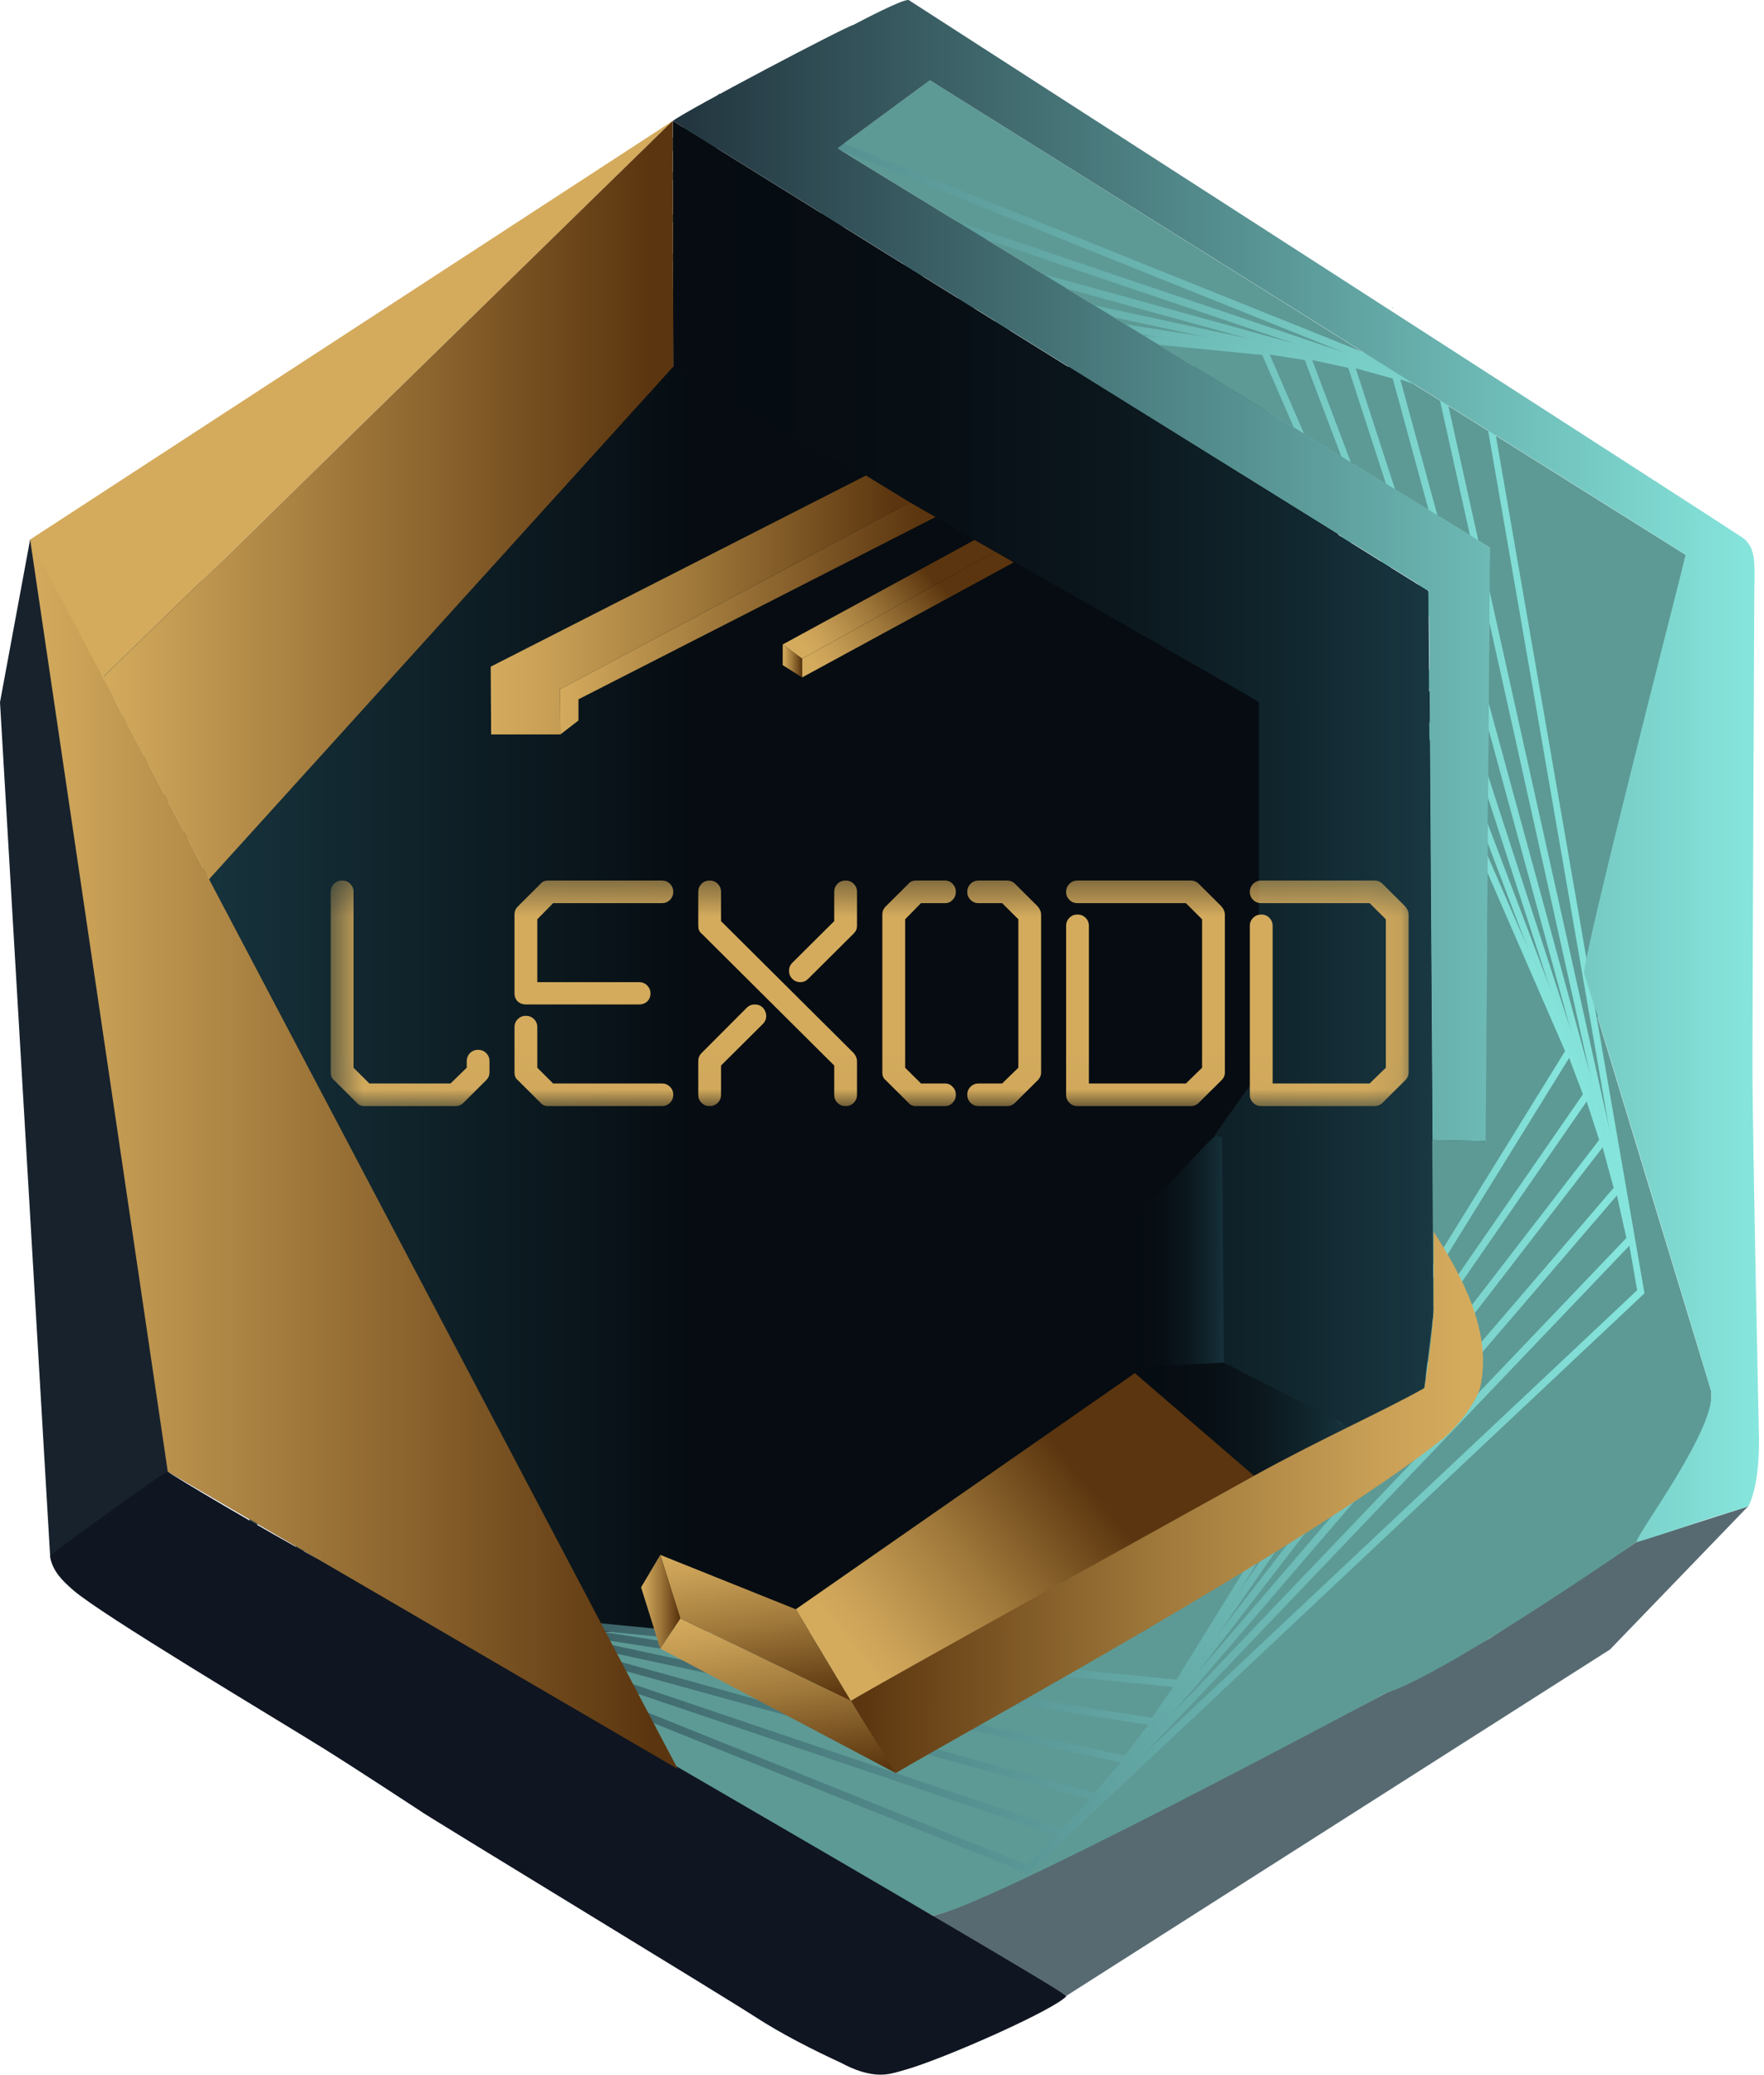
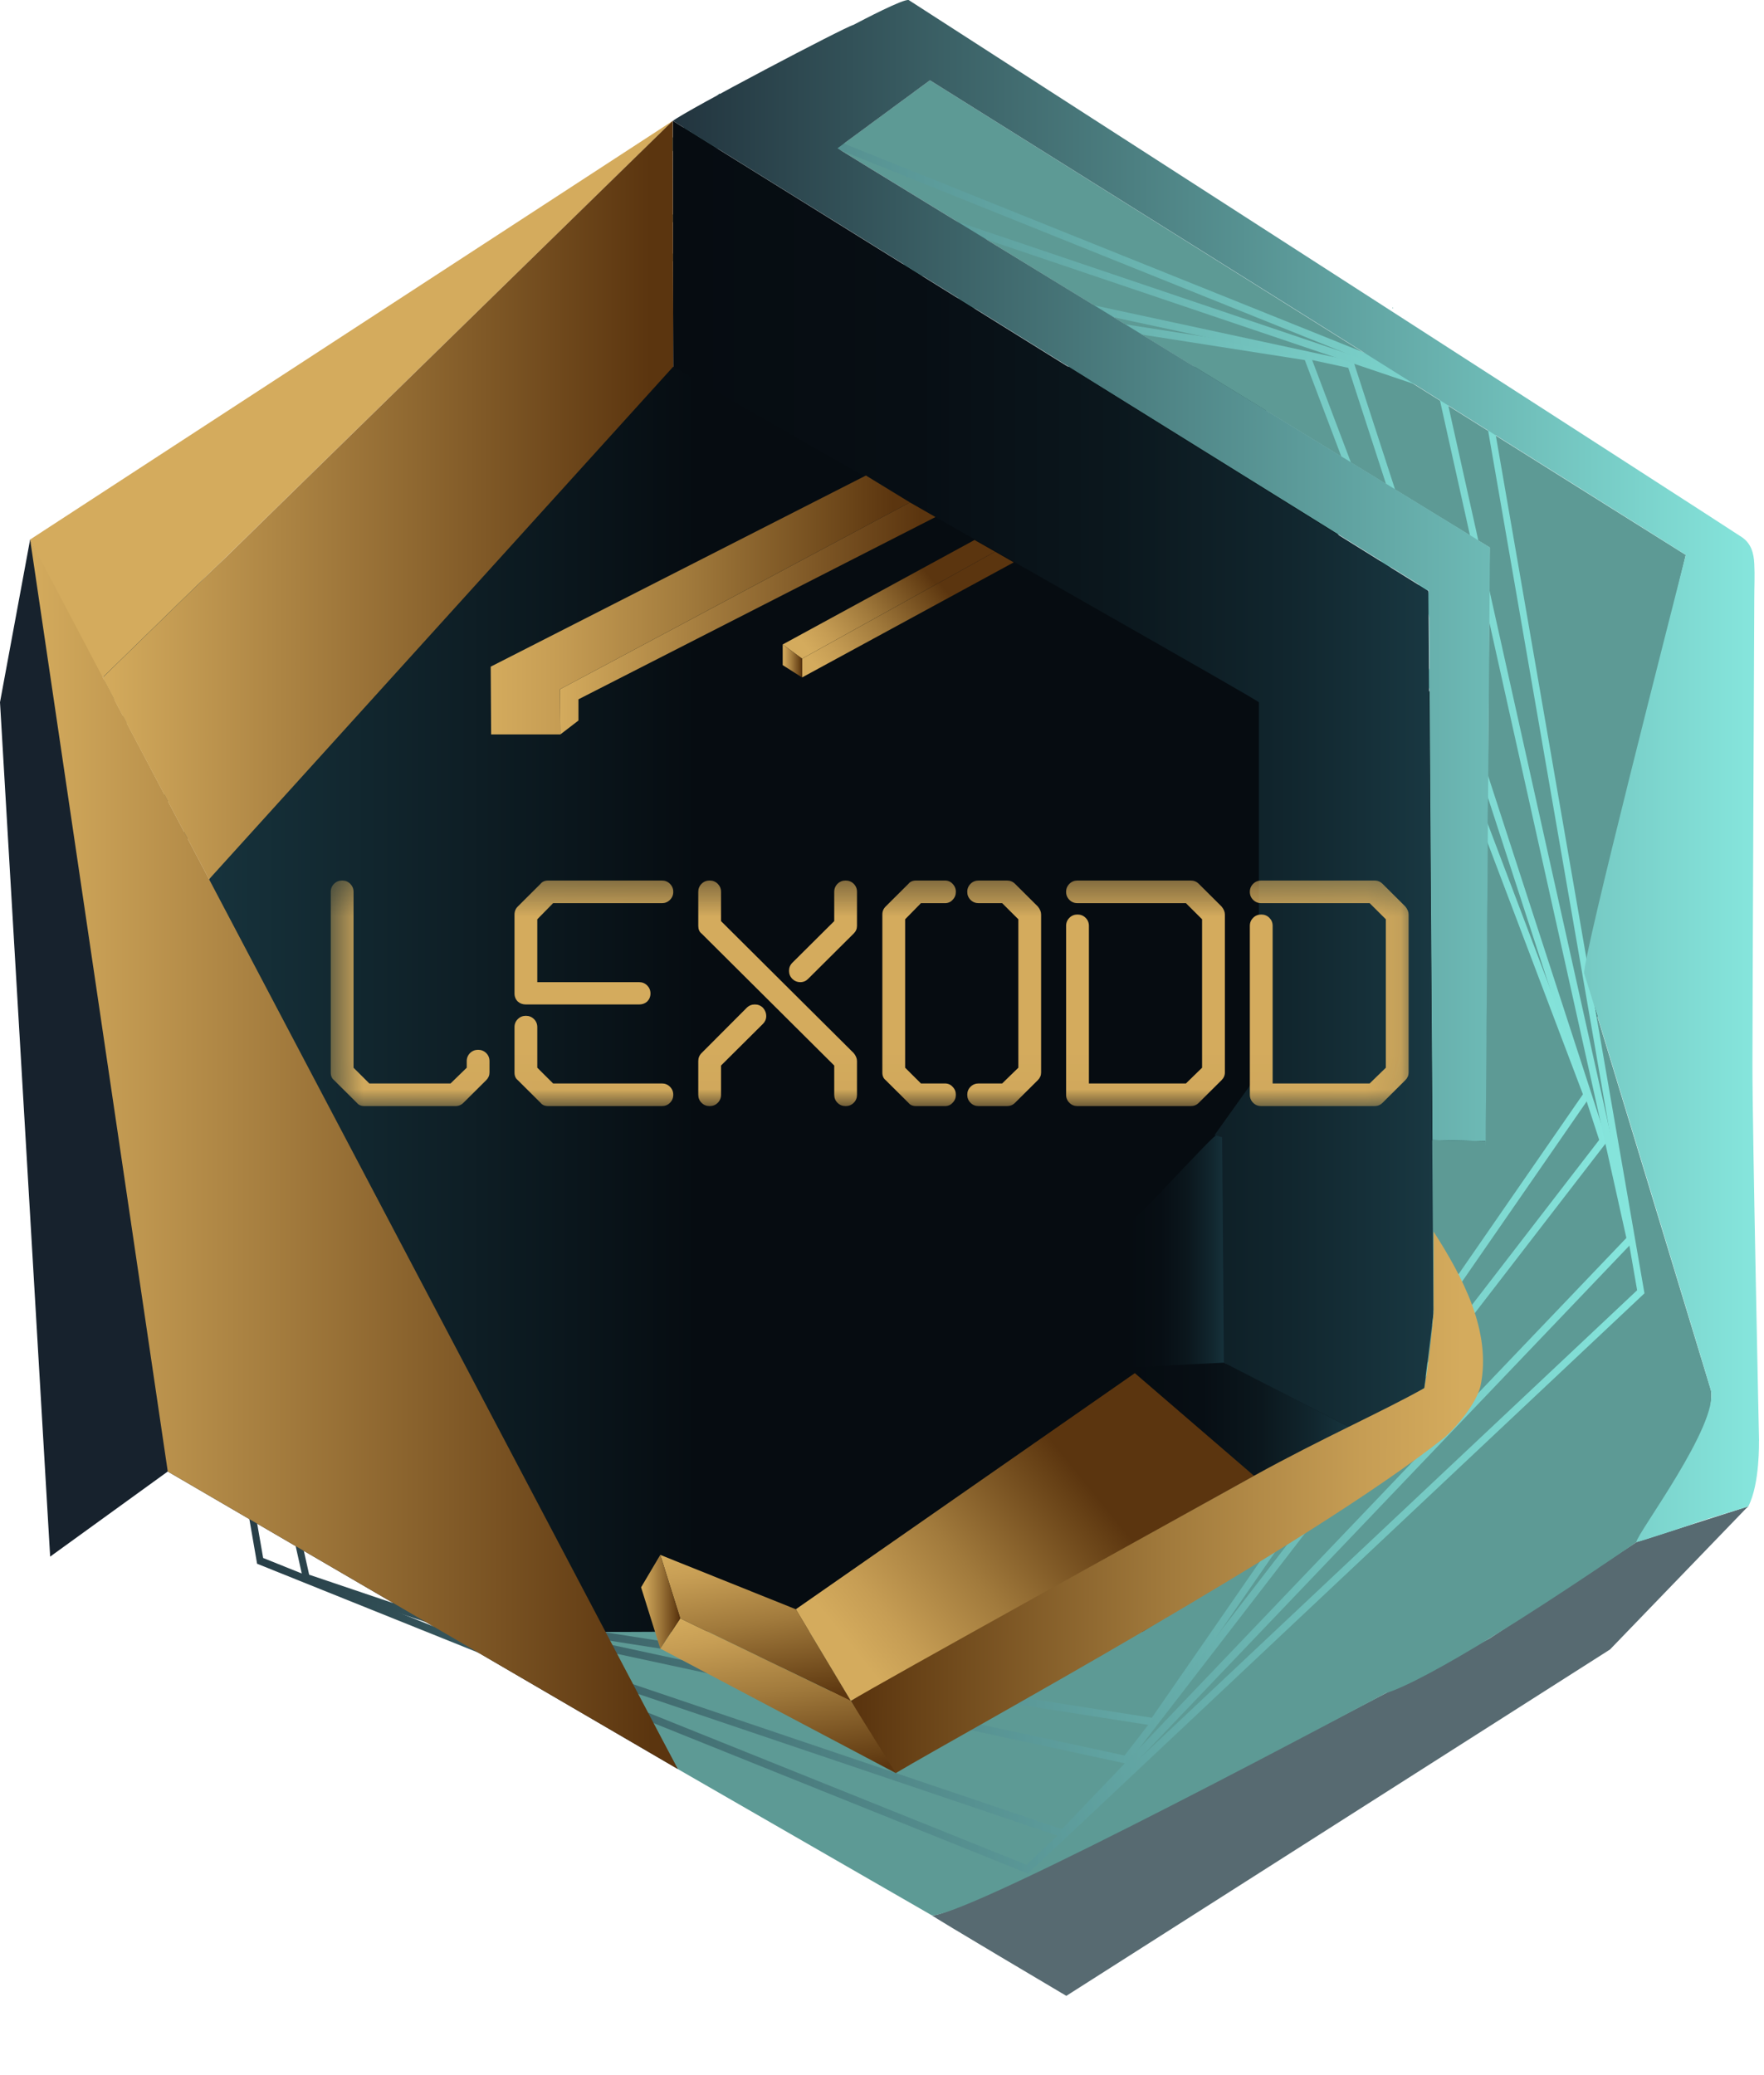
<svg xmlns="http://www.w3.org/2000/svg" width="51" height="60" viewBox="0 0 51 60" fill="none">
  <g clip-path="url(#clip0_19_239)">
    <path d="M35.875 10.601H14.644L4.029 28.898L14.644 47.194H35.875L46.489 28.898L35.875 10.601Z" fill="url(#paint0_linear_19_239)" />
    <path d="M50.482 43.615L46.548 47.693L30.829 57.708C30.829 57.708 26.895 55.38 26.948 55.382C27.928 55.427 43.063 47.376 43.063 47.376L47.316 44.587L50.551 43.554" fill="#576A71" />
    <path d="M24.209 4.287L26.886 2.32L48.739 16.046L45.804 28.149L49.465 40.194C49.465 40.194 49.786 41.426 47.316 44.587C47.316 44.587 45.148 46.089 43.132 47.331C41.854 48.119 40.635 48.785 40.077 48.951C40.077 48.951 28.063 55.398 26.945 55.382L19.592 51.148L17.473 47.188L27.545 47.143L33.033 47.178L36.159 45.214L38.778 43.554L39.121 39.505L41.405 32.963L42.941 32.992L43.068 15.83L24.209 4.287Z" fill="#5D9A95" />
    <path d="M0.871 15.6L7.294 28.279L19.595 51.148L4.85 42.547L1.45 45.008L0 20.305L0.871 15.6Z" fill="#17222D" />
-     <path d="M34.114 48.795L13.897 46.818L5.042 26.46L16.405 8.077L36.621 10.054L45.475 30.412L34.111 48.793L34.114 48.795ZM14.025 46.609L34.013 48.565L45.249 30.391L36.494 10.263L16.506 8.307L5.27 26.482L14.025 46.609Z" fill="url(#paint1_linear_19_239)" />
    <path d="M33.389 49.903L12.657 46.662L4.526 25.194L17.128 6.97L37.86 10.21L45.99 31.678L33.389 49.903ZM12.795 46.461L33.301 49.668L45.765 31.641L37.724 10.411L17.218 7.205L4.755 25.231L12.795 46.461Z" fill="url(#paint2_linear_19_239)" />
    <path d="M32.59 51L11.387 46.427L4.056 23.862L17.927 5.873L39.129 10.445L46.461 33.01L32.59 51ZM11.536 46.234L32.513 50.759L46.235 32.96L38.981 10.636L18.007 6.113L4.282 23.912L11.534 46.237L11.536 46.234Z" fill="url(#paint3_linear_19_239)" />
-     <path d="M31.713 52.081L10.091 46.11L3.639 22.467L18.806 4.792L40.428 10.763L46.883 34.406L31.716 52.078L31.713 52.081ZM10.248 45.928L31.644 51.835L46.654 34.345L40.266 10.945L18.873 5.038L3.862 22.527L10.251 45.928H10.248Z" fill="url(#paint4_linear_19_239)" />
    <path d="M30.757 53.138L30.701 53.12L8.771 45.705L3.275 21.005L19.763 3.734L19.819 3.753L41.748 11.167L47.247 35.87L30.76 53.141L30.757 53.138ZM8.939 45.531L30.701 52.889L47.021 35.794L41.578 11.339L19.816 3.983L3.496 21.079L8.939 45.534V45.531Z" fill="url(#paint5_linear_19_239)" />
    <path d="M2.973 19.477L20.799 2.704L43.085 11.661L47.544 37.395L29.718 54.172L7.433 45.214L2.973 19.477ZM3.19 19.564L7.608 45.047L29.678 53.918L47.332 37.306L42.915 11.823L20.841 2.952L3.188 19.564" fill="url(#paint6_linear_19_239)" />
-     <path d="M9.14 45.05C7.798 44.326 4.861 42.597 4.847 42.544C4.837 42.502 1.423 44.944 1.447 45.005C1.519 45.431 1.811 45.711 2.114 45.975C2.914 46.678 7.844 49.615 9.382 50.572C10.317 51.156 12.155 52.364 12.155 52.364C12.2 52.422 20.838 57.669 21.81 58.3C22.599 58.813 23.489 59.262 24.323 59.648C24.7 59.852 25.109 60 25.513 59.986C25.739 59.979 25.957 59.907 26.188 59.841C27.319 59.516 30.454 58.126 30.831 57.719C30.836 57.563 9.238 45.097 9.143 45.047L9.14 45.05Z" fill="#0F1521" />
    <path d="M0.871 15.6L19.452 3.494L2.914 19.641L0.871 15.6Z" fill="#D4AB5D" />
    <path d="M4.85 42.547L0.871 15.6L19.595 51.148L4.85 42.547Z" fill="url(#paint7_linear_19_239)" />
    <path d="M50.857 41.669C50.857 41.669 50.663 32.635 50.666 30.793C50.666 28.919 50.719 17.431 50.719 17.305C50.719 16.969 50.737 16.636 50.719 16.3C50.705 16.004 50.634 15.719 50.363 15.534C49.996 15.28 27.105 0.544 26.273 0.002C26.124 -0.043 24.924 0.589 24.674 0.719C24.43 0.779 19.872 3.177 19.455 3.494C19.468 3.499 40.959 16.858 41.31 17.082C41.31 17.339 41.414 32.944 41.414 32.963C41.552 32.963 42.646 32.992 42.949 32.992C42.949 34.453 43.016 24.211 43.016 23.949C43.05 19.551 43.077 15.597 43.077 15.83C43.008 15.771 24.743 4.623 24.22 4.292C24.215 4.292 24.22 4.284 24.22 4.282L26.884 2.323C26.884 2.323 26.887 2.32 26.889 2.323C27.144 2.482 48.222 15.703 48.737 16.044C48.737 16.044 48.74 16.046 48.737 16.049C48.421 17.302 45.736 27.756 45.802 28.147C45.874 28.337 49.475 40.189 49.462 40.192C49.704 41.186 47.316 44.36 47.313 44.58C47.313 44.585 47.316 44.587 47.321 44.585C47.451 44.564 48.795 44.117 48.91 44.075C49.409 43.89 50.538 43.575 50.549 43.551C50.886 42.888 50.854 41.667 50.854 41.667L50.857 41.669ZM33.474 10.004C33.474 10.004 33.472 10.001 33.469 10.001C33.469 10.001 33.472 10.004 33.474 10.004ZM40.25 8.907C40.25 8.907 40.25 8.894 40.25 8.889C40.264 8.897 40.277 8.904 40.29 8.912C40.277 8.912 40.264 8.907 40.25 8.907Z" fill="url(#paint8_linear_19_239)" />
    <path d="M35.599 33.935C35.599 33.935 35.599 33.615 35.599 33.454C35.61 33.444 35.602 33.378 35.599 33.301C35.53 33.248 35.525 32.828 35.182 32.809C35.036 32.852 32.892 35.246 32.608 35.394C32.608 35.854 32.592 39.031 32.608 39.539C32.608 39.539 35.4 39.446 35.458 39.438C35.442 39.383 35.599 33.938 35.599 33.938V33.935Z" fill="url(#paint9_linear_19_239)" />
    <path d="M32.608 39.539L36.25 42.676L39.206 41.365L35.384 39.399L32.608 39.539Z" fill="url(#paint10_linear_19_239)" />
    <path d="M19.452 3.494C19.452 3.494 19.452 5.714 19.465 10.604C28.14 15.602 36.396 20.254 36.396 20.307V31.023L35.115 32.82L35.333 32.881L35.384 39.401L39.206 41.368L41.177 40.142L41.443 37.99L41.299 17.088C41.299 17.088 19.592 3.578 19.452 3.494Z" fill="url(#paint11_linear_19_239)" />
    <path d="M22.629 18.634L23.189 19.044L28.77 15.951L28.175 15.613L22.629 18.634Z" fill="url(#paint12_linear_19_239)" />
    <path d="M23.189 19.044V19.588L29.309 16.26L28.77 15.951L23.189 19.044Z" fill="url(#paint13_linear_19_239)" />
    <path d="M22.629 18.634V19.231L23.189 19.588V19.044L22.629 18.634Z" fill="url(#paint14_linear_19_239)" />
    <path d="M23.008 46.53L24.153 49.181L25.898 51.267L24.599 49.181L23.008 46.53Z" fill="url(#paint15_linear_19_239)" />
    <path d="M19.449 3.494L19.465 10.601L6.043 25.424L2.967 19.593L19.449 3.494Z" fill="url(#paint16_linear_19_239)" />
    <path d="M32.81 39.703L23.008 46.53L24.599 49.181L36.255 42.671L32.81 39.703Z" fill="url(#paint17_linear_19_239)" />
    <path d="M42.8 40.094C42.665 40.594 42.152 41.209 41.78 41.55C37.852 44.672 27.883 50.085 25.898 51.267C25.508 50.849 24.701 49.332 24.6 49.179C25.224 48.78 34.364 43.726 36.25 42.674C38.245 41.572 39.931 40.837 41.182 40.134C41.188 40.126 41.355 39.082 41.448 37.945C41.448 37.102 41.448 35.072 41.448 35.611C42.256 36.875 43.145 38.484 42.8 40.094Z" fill="url(#paint18_linear_19_239)" />
    <path d="M23.008 46.53L19.09 44.958L19.667 46.794L24.599 49.181L23.008 46.53Z" fill="url(#paint19_linear_19_239)" />
    <path d="M24.599 49.181L19.667 46.794L19.09 47.667L25.898 51.267L24.599 49.181Z" fill="url(#paint20_linear_19_239)" />
    <path d="M19.09 44.958L18.535 45.896L19.09 47.667L19.667 46.794L19.09 44.958Z" fill="url(#paint21_linear_19_239)" />
    <path d="M16.19 19.929L16.2 21.235H14.2L14.187 19.276L25.035 13.749L26.308 14.527L16.19 19.929Z" fill="url(#paint22_linear_19_239)" />
    <path d="M16.201 21.235L16.724 20.833V20.22L27.046 14.95L26.308 14.527L16.19 19.929L16.201 21.235Z" fill="url(#paint23_linear_19_239)" />
    <mask id="mask0_19_239" style="mask-type:luminance" maskUnits="userSpaceOnUse" x="9" y="25" width="32" height="7">
      <path d="M40.906 25.375H9.562V31.982H40.906V25.375Z" fill="white" />
    </mask>
    <g mask="url(#mask0_19_239)">
      <path d="M13.398 31.887C13.334 31.951 13.257 31.982 13.164 31.982H10.54C10.441 31.982 10.367 31.951 10.317 31.887L9.658 31.232C9.594 31.182 9.562 31.108 9.562 31.01V25.787C9.562 25.695 9.594 25.618 9.658 25.554C9.722 25.491 9.8 25.459 9.892 25.459C9.984 25.459 10.062 25.491 10.126 25.554C10.189 25.618 10.221 25.695 10.221 25.787V30.872L10.678 31.327H13.026L13.494 30.872V30.682C13.494 30.59 13.526 30.513 13.589 30.449C13.653 30.386 13.731 30.354 13.823 30.354C13.915 30.354 13.993 30.386 14.057 30.449C14.121 30.513 14.152 30.59 14.152 30.682V31.01C14.152 31.094 14.121 31.168 14.057 31.232L13.398 31.887ZM15.204 29.043C15.112 29.043 15.034 29.015 14.971 28.959C14.907 28.895 14.875 28.818 14.875 28.726V26.442C14.875 26.351 14.907 26.273 14.971 26.21L15.629 25.554C15.679 25.491 15.753 25.459 15.852 25.459H19.136C19.228 25.459 19.306 25.491 19.369 25.554C19.433 25.618 19.465 25.695 19.465 25.787C19.465 25.878 19.433 25.956 19.369 26.019C19.306 26.083 19.228 26.114 19.136 26.114H15.991L15.534 26.58V28.398H18.477C18.569 28.398 18.647 28.43 18.711 28.493C18.774 28.557 18.806 28.634 18.806 28.726C18.806 28.818 18.774 28.895 18.711 28.959C18.647 29.015 18.569 29.043 18.477 29.043H15.204ZM15.852 31.982C15.753 31.982 15.679 31.951 15.629 31.887L14.971 31.232C14.907 31.182 14.875 31.108 14.875 31.01V29.699C14.875 29.607 14.907 29.529 14.971 29.466C15.034 29.403 15.112 29.371 15.204 29.371C15.296 29.371 15.374 29.403 15.438 29.466C15.502 29.529 15.534 29.607 15.534 29.699V30.872L15.991 31.327H19.136C19.228 31.327 19.306 31.359 19.369 31.422C19.433 31.485 19.465 31.563 19.465 31.655C19.465 31.746 19.433 31.824 19.369 31.887C19.306 31.951 19.228 31.982 19.136 31.982H15.852ZM20.188 30.682C20.188 30.59 20.219 30.513 20.283 30.449L21.59 29.138C21.654 29.075 21.732 29.043 21.824 29.043C21.916 29.043 21.994 29.075 22.058 29.138C22.121 29.209 22.153 29.29 22.153 29.381C22.153 29.466 22.121 29.54 22.058 29.604L20.846 30.809V31.655C20.846 31.746 20.814 31.824 20.751 31.887C20.687 31.951 20.609 31.982 20.517 31.982C20.425 31.982 20.347 31.951 20.283 31.887C20.219 31.824 20.188 31.746 20.188 31.655V30.682ZM24.119 30.809L20.283 26.992C20.219 26.943 20.188 26.869 20.188 26.77V25.787C20.188 25.695 20.219 25.618 20.283 25.554C20.347 25.491 20.425 25.459 20.517 25.459C20.609 25.459 20.687 25.491 20.751 25.554C20.814 25.618 20.846 25.695 20.846 25.787V26.633L24.682 30.449C24.746 30.527 24.777 30.605 24.777 30.682V31.655C24.777 31.746 24.746 31.824 24.682 31.887C24.618 31.951 24.54 31.982 24.448 31.982C24.356 31.982 24.278 31.951 24.214 31.887C24.151 31.824 24.119 31.746 24.119 31.655V30.809ZM23.364 28.303C23.301 28.366 23.226 28.398 23.141 28.398C23.049 28.398 22.971 28.366 22.907 28.303C22.844 28.24 22.812 28.162 22.812 28.07C22.812 27.979 22.844 27.901 22.907 27.838L24.119 26.633V25.787C24.119 25.695 24.151 25.618 24.214 25.554C24.278 25.491 24.356 25.459 24.448 25.459C24.54 25.459 24.618 25.491 24.682 25.554C24.746 25.618 24.777 25.695 24.777 25.787V26.77C24.777 26.855 24.746 26.929 24.682 26.992L23.364 28.303ZM26.488 31.982C26.389 31.982 26.314 31.951 26.265 31.887L25.606 31.232C25.542 31.182 25.51 31.108 25.51 31.01V26.442C25.51 26.351 25.542 26.273 25.606 26.21L26.265 25.554C26.314 25.491 26.389 25.459 26.488 25.459H27.317C27.409 25.459 27.483 25.491 27.54 25.554C27.604 25.618 27.635 25.695 27.635 25.787C27.635 25.878 27.604 25.956 27.54 26.019C27.483 26.083 27.409 26.114 27.317 26.114H26.626L26.169 26.58V30.872L26.626 31.327H27.317C27.409 31.327 27.483 31.359 27.54 31.422C27.604 31.485 27.635 31.563 27.635 31.655C27.635 31.746 27.604 31.824 27.54 31.887C27.483 31.951 27.409 31.982 27.317 31.982H26.488ZM29.346 31.887C29.282 31.951 29.204 31.982 29.112 31.982H28.294C28.202 31.982 28.124 31.951 28.06 31.887C27.997 31.824 27.965 31.746 27.965 31.655C27.965 31.563 27.997 31.485 28.06 31.422C28.124 31.359 28.202 31.327 28.294 31.327H28.974L29.442 30.872V26.58L28.974 26.114H28.294C28.202 26.114 28.124 26.083 28.06 26.019C27.997 25.956 27.965 25.878 27.965 25.787C27.965 25.695 27.997 25.618 28.06 25.554C28.124 25.491 28.202 25.459 28.294 25.459H29.112C29.204 25.459 29.282 25.491 29.346 25.554L30.005 26.21C30.069 26.287 30.1 26.365 30.1 26.442V31.01C30.1 31.094 30.069 31.168 30.005 31.232L29.346 31.887ZM34.658 31.887C34.595 31.951 34.517 31.982 34.425 31.982H31.152C31.06 31.982 30.982 31.951 30.919 31.887C30.855 31.824 30.823 31.746 30.823 31.655V26.77C30.823 26.678 30.855 26.601 30.919 26.537C30.982 26.474 31.06 26.442 31.152 26.442C31.244 26.442 31.322 26.474 31.386 26.537C31.45 26.601 31.482 26.678 31.482 26.77V31.327H34.287L34.754 30.872V26.58L34.287 26.114H31.152C31.06 26.114 30.982 26.083 30.919 26.019C30.855 25.956 30.823 25.878 30.823 25.787C30.823 25.695 30.855 25.618 30.919 25.554C30.982 25.491 31.06 25.459 31.152 25.459H34.425C34.517 25.459 34.595 25.491 34.658 25.554L35.317 26.21C35.381 26.287 35.413 26.365 35.413 26.442V31.01C35.413 31.094 35.381 31.168 35.317 31.232L34.658 31.887ZM39.971 31.887C39.907 31.951 39.829 31.982 39.737 31.982H36.465C36.373 31.982 36.295 31.951 36.231 31.887C36.167 31.824 36.135 31.746 36.135 31.655V26.77C36.135 26.678 36.167 26.601 36.231 26.537C36.295 26.474 36.373 26.442 36.465 26.442C36.557 26.442 36.635 26.474 36.699 26.537C36.762 26.601 36.794 26.678 36.794 26.77V31.327H39.599L40.067 30.872V26.58L39.599 26.114H36.465C36.373 26.114 36.295 26.083 36.231 26.019C36.167 25.956 36.135 25.878 36.135 25.787C36.135 25.695 36.167 25.618 36.231 25.554C36.295 25.491 36.373 25.459 36.465 25.459H39.737C39.829 25.459 39.907 25.491 39.971 25.554L40.63 26.21C40.694 26.287 40.725 26.365 40.725 26.442V31.01C40.725 31.094 40.694 31.168 40.63 31.232L39.971 31.887Z" fill="#D4AB5D" />
    </g>
  </g>
  <defs>
    <linearGradient id="paint0_linear_19_239" x1="4.029" y1="28.898" x2="46.489" y2="28.898" gradientUnits="userSpaceOnUse">
      <stop stop-color="#193842" />
      <stop offset="0.38" stop-color="#060C11" />
    </linearGradient>
    <linearGradient id="paint1_linear_19_239" x1="5.312" y1="29.963" x2="45.205" y2="26.878" gradientUnits="userSpaceOnUse">
      <stop stop-color="#22343E" />
      <stop offset="1" stop-color="#86E6DD" />
    </linearGradient>
    <linearGradient id="paint2_linear_19_239" x1="4.899" y1="29.994" x2="45.619" y2="26.846" gradientUnits="userSpaceOnUse">
      <stop stop-color="#22343E" />
      <stop offset="1" stop-color="#86E6DD" />
    </linearGradient>
    <linearGradient id="paint3_linear_19_239" x1="4.533" y1="30.022" x2="45.984" y2="26.817" gradientUnits="userSpaceOnUse">
      <stop stop-color="#22343E" />
      <stop offset="1" stop-color="#86E6DD" />
    </linearGradient>
    <linearGradient id="paint4_linear_19_239" x1="4.226" y1="30.046" x2="46.291" y2="26.793" gradientUnits="userSpaceOnUse">
      <stop stop-color="#22343E" />
      <stop offset="1" stop-color="#86E6DD" />
    </linearGradient>
    <linearGradient id="paint5_linear_19_239" x1="3.977" y1="30.065" x2="46.54" y2="26.773" gradientUnits="userSpaceOnUse">
      <stop stop-color="#22343E" />
      <stop offset="1" stop-color="#86E6DD" />
    </linearGradient>
    <linearGradient id="paint6_linear_19_239" x1="3.792" y1="30.079" x2="46.726" y2="26.759" gradientUnits="userSpaceOnUse">
      <stop stop-color="#22343E" />
      <stop offset="1" stop-color="#86E6DD" />
    </linearGradient>
    <linearGradient id="paint7_linear_19_239" x1="0.871" y1="33.372" x2="19.595" y2="33.372" gradientUnits="userSpaceOnUse">
      <stop stop-color="#D4AB5D" />
      <stop offset="0.96" stop-color="#5B350F" />
    </linearGradient>
    <linearGradient id="paint8_linear_19_239" x1="19.452" y1="22.292" x2="50.857" y2="22.292" gradientUnits="userSpaceOnUse">
      <stop stop-color="#22343E" />
      <stop offset="1" stop-color="#86E6DD" />
    </linearGradient>
    <linearGradient id="paint9_linear_19_239" x1="32.6" y1="36.174" x2="35.604" y2="36.174" gradientUnits="userSpaceOnUse">
      <stop stop-color="#060C11" />
      <stop offset="0.32" stop-color="#070E14" />
      <stop offset="0.58" stop-color="#0B171D" />
      <stop offset="0.81" stop-color="#11262E" />
      <stop offset="1" stop-color="#193842" />
    </linearGradient>
    <linearGradient id="paint10_linear_19_239" x1="32.608" y1="41.038" x2="39.206" y2="41.038" gradientUnits="userSpaceOnUse">
      <stop stop-color="#060C11" />
      <stop offset="0.32" stop-color="#070E14" />
      <stop offset="0.58" stop-color="#0B171D" />
      <stop offset="0.81" stop-color="#11262E" />
      <stop offset="1" stop-color="#193842" />
    </linearGradient>
    <linearGradient id="paint11_linear_19_239" x1="19.452" y1="22.43" x2="41.443" y2="22.43" gradientUnits="userSpaceOnUse">
      <stop stop-color="#060C11" />
      <stop offset="0.32" stop-color="#070E14" />
      <stop offset="0.58" stop-color="#0B171D" />
      <stop offset="0.81" stop-color="#11262E" />
      <stop offset="1" stop-color="#193842" />
    </linearGradient>
    <linearGradient id="paint12_linear_19_239" x1="23.556" y1="19.009" x2="26.845" y2="16.348" gradientUnits="userSpaceOnUse">
      <stop stop-color="#D4AB5D" />
      <stop offset="0.16" stop-color="#C69D54" />
      <stop offset="0.47" stop-color="#A17A3C" />
      <stop offset="0.88" stop-color="#674116" />
      <stop offset="0.96" stop-color="#5B350F" />
    </linearGradient>
    <linearGradient id="paint13_linear_19_239" x1="23.843" y1="19.58" x2="27.33" y2="16.759" gradientUnits="userSpaceOnUse">
      <stop stop-color="#D4AB5D" />
      <stop offset="0.16" stop-color="#C69D54" />
      <stop offset="0.47" stop-color="#A17A3C" />
      <stop offset="0.88" stop-color="#674116" />
      <stop offset="0.96" stop-color="#5B350F" />
    </linearGradient>
    <linearGradient id="paint14_linear_19_239" x1="22.629" y1="19.11" x2="23.189" y2="19.11" gradientUnits="userSpaceOnUse">
      <stop stop-color="#D4AB5D" />
      <stop offset="0.16" stop-color="#C69D54" />
      <stop offset="0.47" stop-color="#A17A3C" />
      <stop offset="0.88" stop-color="#674116" />
      <stop offset="0.96" stop-color="#5B350F" />
    </linearGradient>
    <linearGradient id="paint15_linear_19_239" x1="24.177" y1="49.118" x2="24.574" y2="48.799" gradientUnits="userSpaceOnUse">
      <stop stop-color="#D4AB5D" />
      <stop offset="0.16" stop-color="#C69D54" />
      <stop offset="0.47" stop-color="#A17A3C" />
      <stop offset="0.88" stop-color="#674116" />
      <stop offset="0.96" stop-color="#5B350F" />
    </linearGradient>
    <linearGradient id="paint16_linear_19_239" x1="2.967" y1="14.46" x2="19.465" y2="14.46" gradientUnits="userSpaceOnUse">
      <stop stop-color="#D4AB5D" />
      <stop offset="0.96" stop-color="#5B350F" />
    </linearGradient>
    <linearGradient id="paint17_linear_19_239" x1="25.101" y1="48.23" x2="31.798" y2="42.813" gradientUnits="userSpaceOnUse">
      <stop stop-color="#D4AB5D" />
      <stop offset="0.16" stop-color="#C69D54" />
      <stop offset="0.47" stop-color="#A17A3C" />
      <stop offset="0.88" stop-color="#674116" />
      <stop offset="0.96" stop-color="#5B350F" />
    </linearGradient>
    <linearGradient id="paint18_linear_19_239" x1="42.266" y1="43.414" x2="24.156" y2="43.371" gradientUnits="userSpaceOnUse">
      <stop stop-color="#D4AB5D" />
      <stop offset="0.16" stop-color="#C69D54" />
      <stop offset="0.47" stop-color="#A17A3C" />
      <stop offset="0.88" stop-color="#674116" />
      <stop offset="0.96" stop-color="#5B350F" />
    </linearGradient>
    <linearGradient id="paint19_linear_19_239" x1="21.481" y1="44.606" x2="22.189" y2="49.52" gradientUnits="userSpaceOnUse">
      <stop stop-color="#D4AB5D" />
      <stop offset="0.16" stop-color="#C69D54" />
      <stop offset="0.47" stop-color="#A17A3C" />
      <stop offset="0.88" stop-color="#674116" />
      <stop offset="0.96" stop-color="#5B350F" />
    </linearGradient>
    <linearGradient id="paint20_linear_19_239" x1="22.049" y1="46.444" x2="22.808" y2="51.706" gradientUnits="userSpaceOnUse">
      <stop stop-color="#D4AB5D" />
      <stop offset="0.16" stop-color="#C69D54" />
      <stop offset="0.47" stop-color="#A17A3C" />
      <stop offset="0.88" stop-color="#674116" />
      <stop offset="0.96" stop-color="#5B350F" />
    </linearGradient>
    <linearGradient id="paint21_linear_19_239" x1="18.535" y1="46.313" x2="19.667" y2="46.313" gradientUnits="userSpaceOnUse">
      <stop stop-color="#D4AB5D" />
      <stop offset="0.16" stop-color="#C69D54" />
      <stop offset="0.47" stop-color="#A17A3C" />
      <stop offset="0.88" stop-color="#674116" />
      <stop offset="0.96" stop-color="#5B350F" />
    </linearGradient>
    <linearGradient id="paint22_linear_19_239" x1="14.187" y1="17.492" x2="26.308" y2="17.492" gradientUnits="userSpaceOnUse">
      <stop stop-color="#D4AB5D" />
      <stop offset="0.16" stop-color="#C69D54" />
      <stop offset="0.47" stop-color="#A17A3C" />
      <stop offset="0.88" stop-color="#674116" />
      <stop offset="0.96" stop-color="#5B350F" />
    </linearGradient>
    <linearGradient id="paint23_linear_19_239" x1="16.19" y1="17.881" x2="27.046" y2="17.881" gradientUnits="userSpaceOnUse">
      <stop stop-color="#D4AB5D" />
      <stop offset="0.96" stop-color="#5B350F" />
    </linearGradient>
    <clipPath id="clip0_19_239">
      <rect width="51" height="60" fill="white" />
    </clipPath>
  </defs>
</svg>